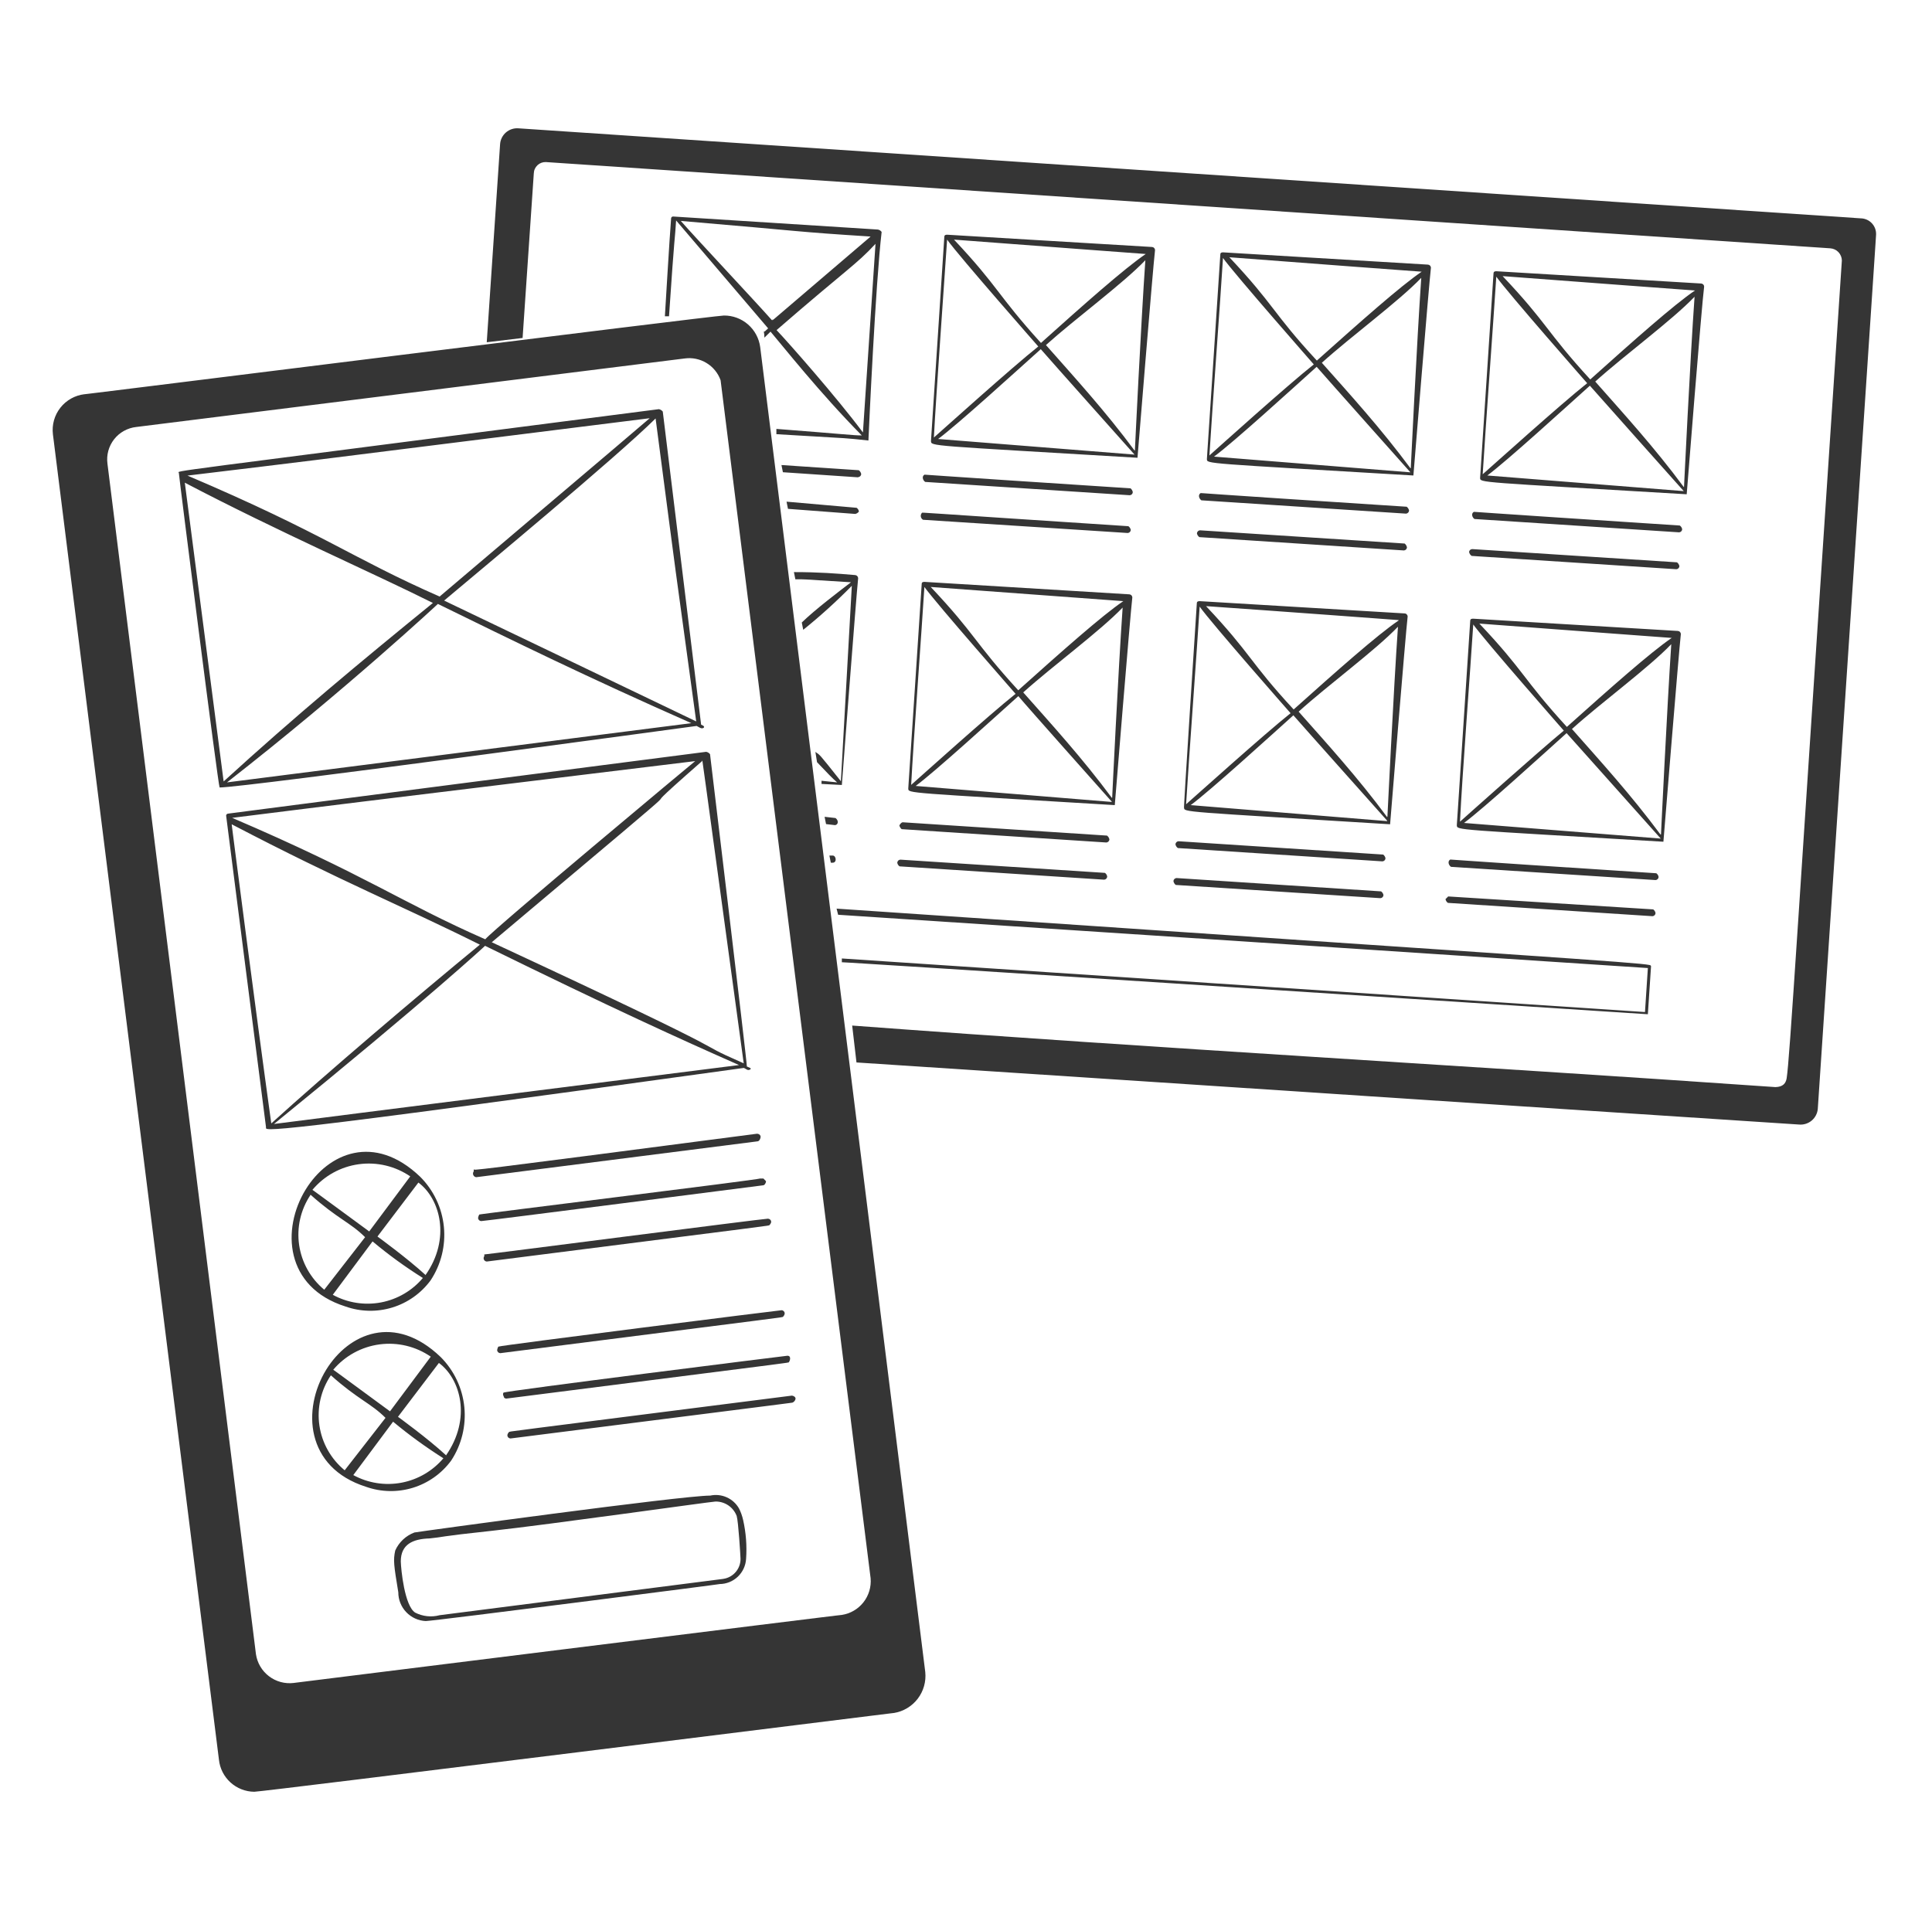
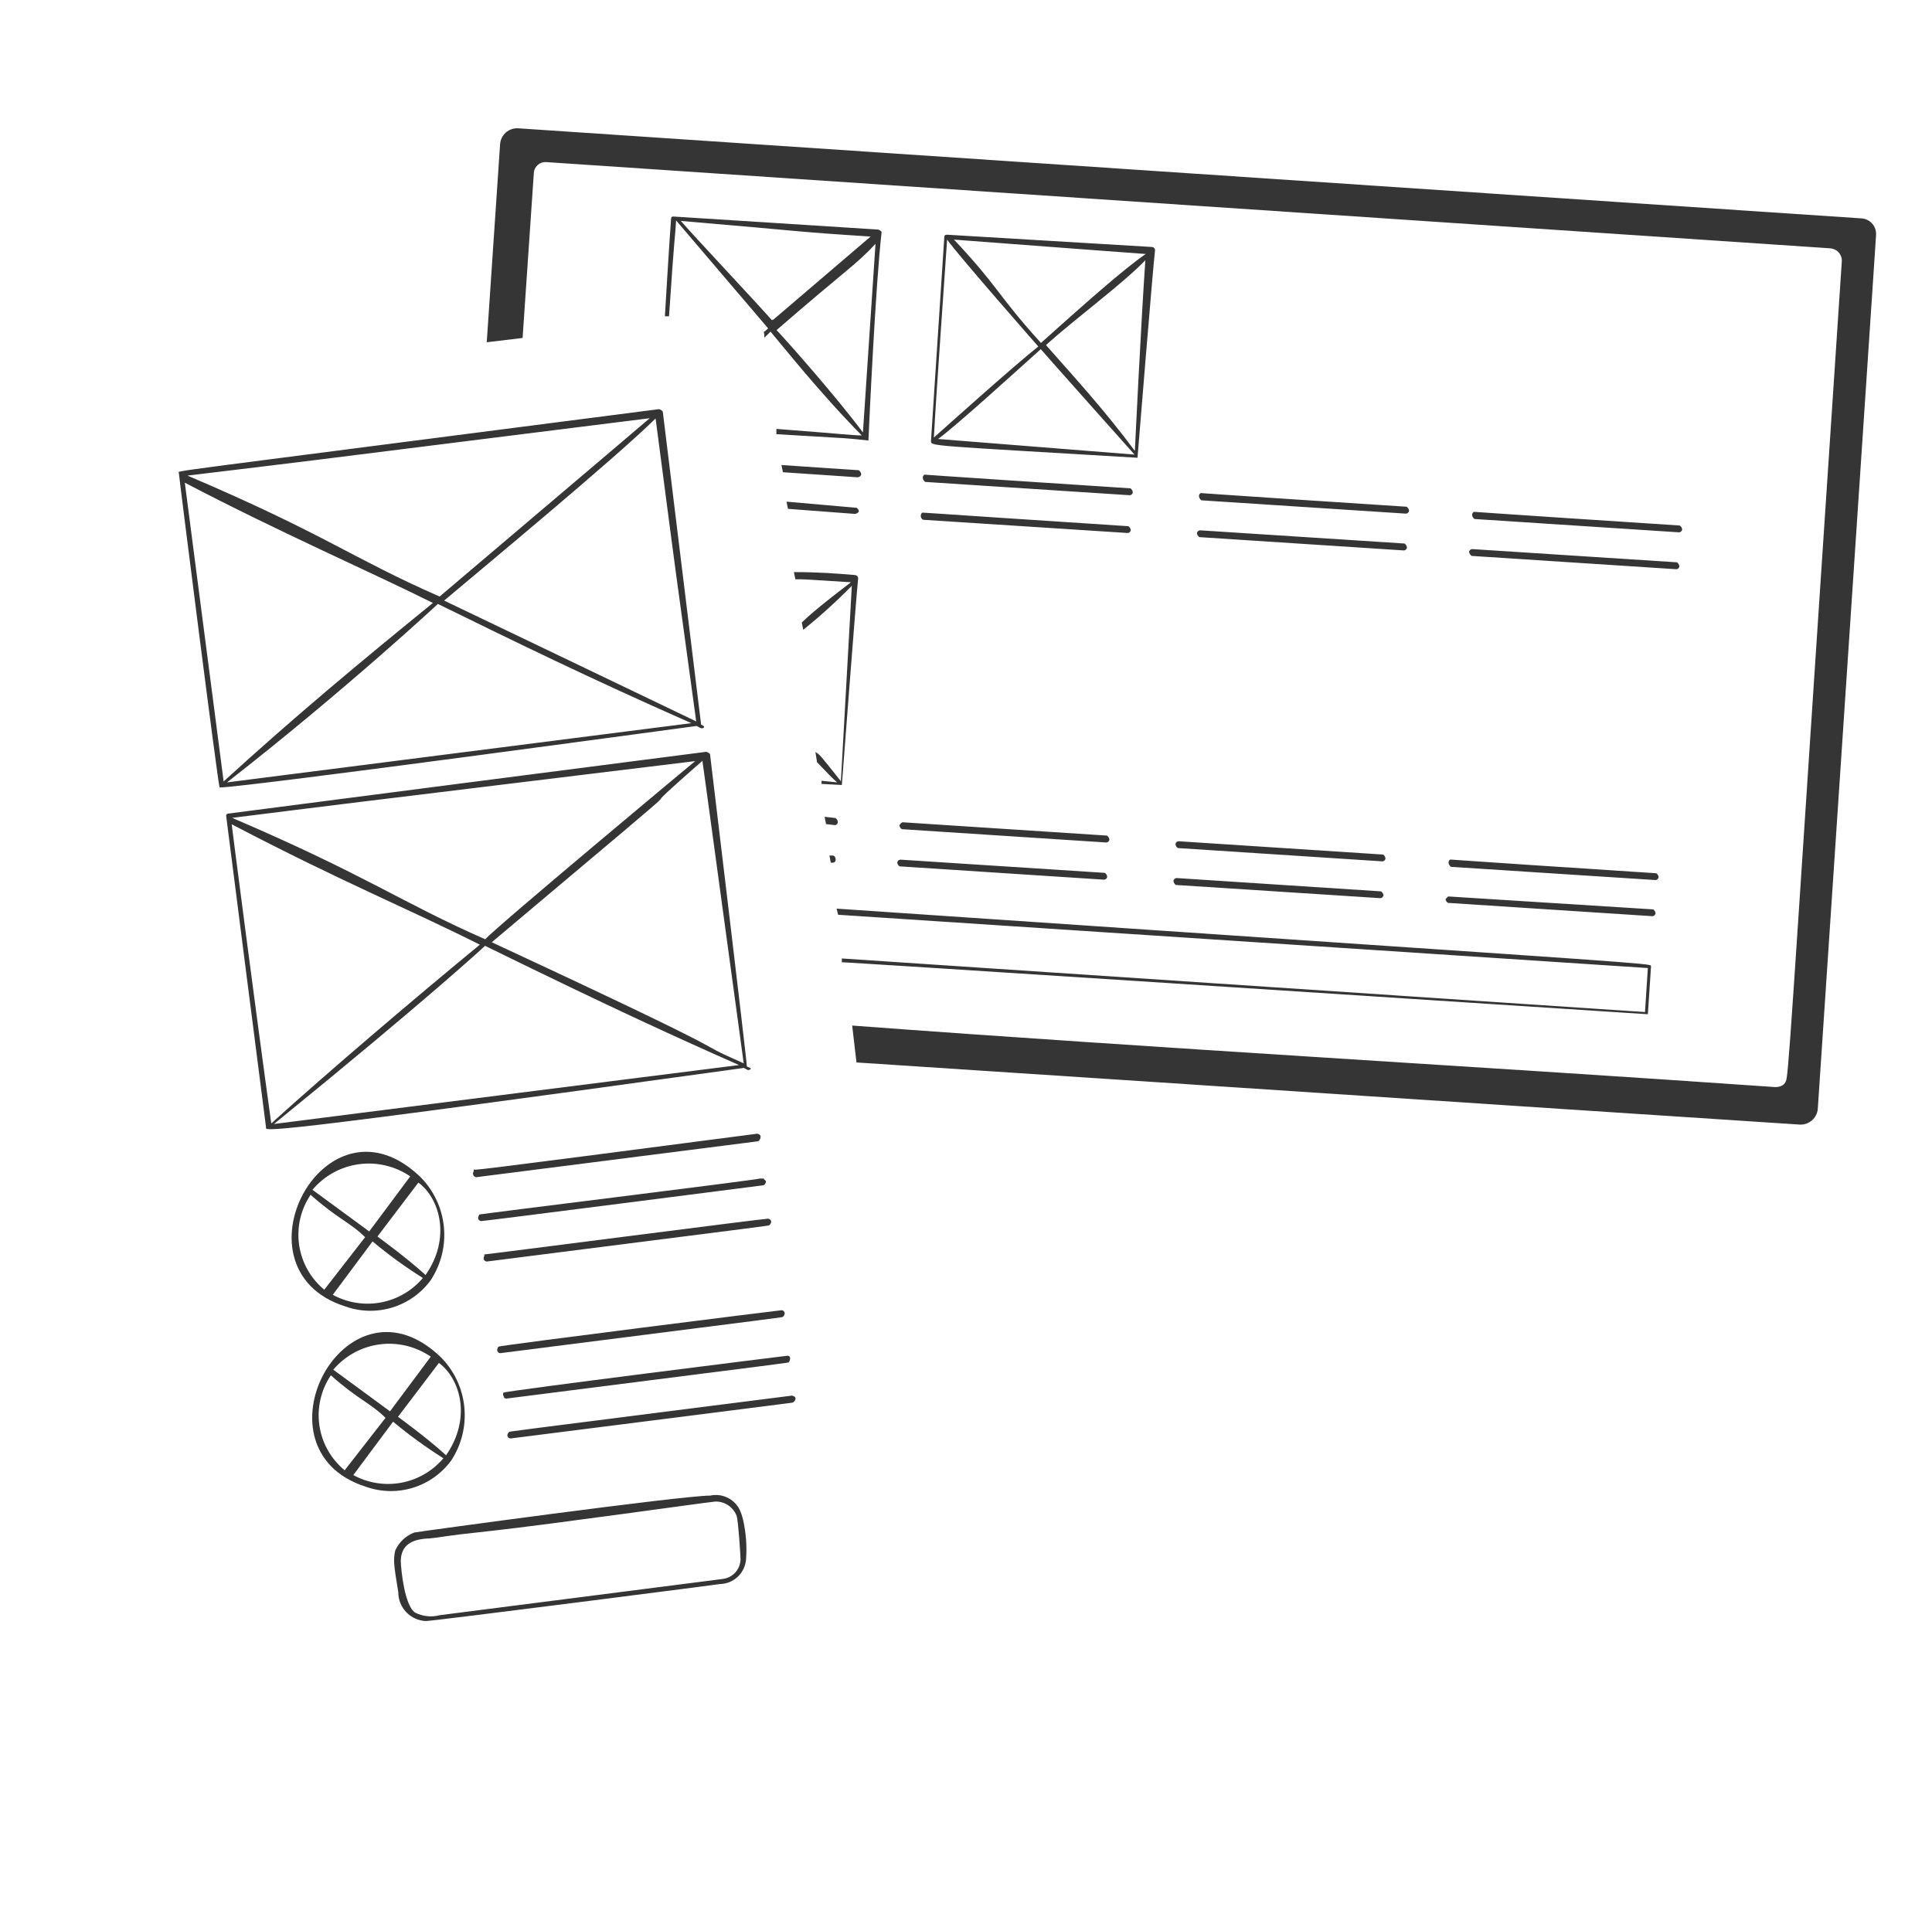
<svg xmlns="http://www.w3.org/2000/svg" width="131" height="130" viewBox="0 0 131 130" fill="none">
  <path d="M53.693 94.646C33.342 97.246 34.57 97.058 34.512 97.123C34.448 97.18 34.408 97.259 34.401 97.344C34.404 97.399 34.428 97.451 34.468 97.49C34.508 97.528 34.56 97.55 34.616 97.552C44.86 96.252 53.817 95.121 53.732 95.121C53.783 95.1 53.828 95.067 53.864 95.025C53.9 94.983 53.926 94.934 53.94 94.88C53.966 94.737 53.797 94.653 53.693 94.646ZM23.423 88.601C24.447 88.964 25.561 88.988 26.601 88.67C27.64 88.352 28.549 87.708 29.195 86.833C29.907 85.76 30.226 84.472 30.097 83.19C29.968 81.908 29.399 80.71 28.486 79.8C25.386 76.836 22.253 78.188 20.725 80.671C19.087 83.336 19.308 87.301 23.423 88.601ZM28.688 86.651C27.959 87.523 26.95 88.115 25.833 88.326C24.717 88.537 23.561 88.354 22.565 87.808L25.262 84.188C26.345 85.096 27.49 85.928 28.688 86.677V86.651ZM28.844 86.456C27.596 85.312 25.594 83.856 25.594 83.856L28.369 80.197C29.832 81.282 30.599 83.993 28.844 86.482V86.456ZM27.83 79.761L25.035 83.512C21.2 80.697 21.135 80.645 21.18 80.697C21.976 79.744 23.098 79.122 24.328 78.954C25.559 78.785 26.807 79.083 27.83 79.787V79.761ZM21.05 81.016C22.87 82.647 23.754 82.901 24.755 83.902L21.986 87.464C21.063 86.699 20.456 85.619 20.283 84.433C20.11 83.247 20.384 82.038 21.05 81.042V81.016ZM24.814 100.828C25.838 101.191 26.952 101.215 27.991 100.897C29.031 100.578 29.94 99.934 30.586 99.06C31.296 97.986 31.613 96.699 31.484 95.417C31.355 94.136 30.787 92.938 29.877 92.027C26.777 89.056 23.644 90.415 22.116 92.891C20.485 95.55 20.699 99.521 24.814 100.828ZM30.079 98.878C29.349 99.749 28.34 100.34 27.224 100.551C26.108 100.762 24.953 100.58 23.956 100.035L26.653 96.414C27.739 97.318 28.884 98.15 30.079 98.904V98.878ZM30.235 98.683C28.987 97.532 26.985 96.083 26.985 96.083L29.76 92.43C31.223 93.509 31.99 96.2 30.235 98.709V98.683ZM29.221 91.988L26.445 95.712C22.61 92.898 22.545 92.839 22.591 92.898C23.387 91.951 24.508 91.336 25.735 91.172C26.961 91.009 28.204 91.309 29.221 92.014V91.988ZM22.435 93.268C24.255 94.9 25.139 95.153 26.14 96.154L23.371 99.71C22.441 98.945 21.83 97.862 21.657 96.67C21.484 95.479 21.761 94.266 22.435 93.268ZM126.162 14.807L35.162 8.703C35.007 8.69 34.85 8.708 34.702 8.757C34.554 8.805 34.418 8.883 34.301 8.986C34.184 9.088 34.088 9.213 34.021 9.354C33.953 9.494 33.914 9.646 33.907 9.802L33.004 23.211L35.435 22.919L36.195 11.752C36.199 11.648 36.222 11.546 36.266 11.451C36.309 11.357 36.37 11.272 36.446 11.201C36.522 11.13 36.612 11.075 36.709 11.039C36.807 11.003 36.91 10.987 37.014 10.991L124.114 16.841C124.323 16.858 124.518 16.951 124.661 17.104C124.804 17.257 124.885 17.458 124.888 17.667C121.813 63.817 121.365 71.688 121.144 73.131C121.085 73.469 120.897 73.71 120.383 73.723C99.494 72.267 78.728 71.114 57.782 69.55L58.074 72.052C91.333 74.233 95.914 74.558 122.008 76.264C122.314 76.286 122.617 76.186 122.85 75.987C123.084 75.788 123.23 75.504 123.256 75.198C123.256 75.133 127.221 15.853 127.208 15.918C127.215 15.776 127.193 15.634 127.144 15.5C127.095 15.366 127.019 15.244 126.921 15.14C126.824 15.036 126.706 14.953 126.575 14.896C126.445 14.839 126.304 14.809 126.162 14.807Z" fill="#353535" />
  <path d="M55.704 52.949V53.163L57.082 53.235C57.082 53.235 58.057 40.41 58.187 39.214C58.186 39.161 58.166 39.11 58.13 39.071C58.094 39.031 58.045 39.006 57.992 39C56.692 38.889 55.522 38.798 53.832 38.798L53.93 39.286C54.645 39.286 53.93 39.253 57.7 39.487C56.965 40.053 55.275 41.327 54.365 42.217L54.463 42.711C55.618 41.781 56.718 40.785 57.758 39.728L57.017 52.981C55.47 51.031 55.62 51.226 55.288 50.992L55.399 51.688C56.107 52.429 56.413 52.76 56.764 53.059L55.704 52.949ZM98.325 58.298C98.149 58.409 98.214 58.662 98.383 58.786L112.254 59.683C112.309 59.68 112.36 59.657 112.398 59.618C112.436 59.58 112.459 59.529 112.462 59.475C112.455 59.424 112.437 59.376 112.41 59.332C112.384 59.288 112.348 59.251 112.306 59.221C97.109 58.233 98.39 58.279 98.325 58.298ZM98.013 60.976C98.032 61.079 98.09 61.17 98.175 61.23L112.046 62.133C112.101 62.13 112.152 62.107 112.19 62.069C112.228 62.031 112.251 61.98 112.254 61.925C112.238 61.824 112.182 61.732 112.098 61.672L98.195 60.794L98.013 60.976ZM79.702 57.258C79.721 57.361 79.779 57.452 79.865 57.512L93.736 58.415C93.79 58.412 93.841 58.389 93.879 58.351C93.918 58.313 93.941 58.261 93.944 58.207C93.925 58.106 93.869 58.016 93.788 57.954L79.91 57.05C79.856 57.053 79.805 57.076 79.767 57.115C79.728 57.153 79.706 57.204 79.702 57.258ZM79.566 59.754C79.583 59.858 79.639 59.95 79.722 60.014L93.599 60.911C93.653 60.908 93.705 60.885 93.743 60.847C93.781 60.809 93.804 60.758 93.807 60.703C93.789 60.601 93.73 60.51 93.645 60.45L79.774 59.546C79.72 59.549 79.669 59.572 79.63 59.611C79.592 59.649 79.569 59.7 79.566 59.754ZM61.19 55.77C61.19 55.77 61.099 55.77 60.982 55.971C61.003 56.074 61.058 56.165 61.138 56.231L75.016 57.135C75.07 57.132 75.121 57.109 75.159 57.07C75.198 57.032 75.221 56.981 75.224 56.927C75.204 56.823 75.146 56.73 75.061 56.667L61.19 55.763V55.77ZM60.839 58.5C60.846 58.551 60.863 58.599 60.89 58.643C60.917 58.687 60.953 58.724 60.995 58.753L74.866 59.657C74.921 59.654 74.972 59.631 75.01 59.592C75.048 59.554 75.071 59.503 75.074 59.449C75.068 59.398 75.05 59.349 75.023 59.305C74.997 59.262 74.961 59.224 74.918 59.195L61.047 58.298C60.994 58.301 60.944 58.323 60.906 58.36C60.868 58.397 60.844 58.447 60.839 58.5ZM56.653 55.477L55.912 55.393L56.01 55.887L56.621 55.958C56.835 55.932 56.887 55.653 56.653 55.477ZM56.237 58.019L56.335 58.506H56.458C56.764 58.506 56.699 58.019 56.458 58.019H56.237ZM77.128 31.044C77.128 31.044 78.175 18.154 78.318 16.958C78.316 16.905 78.295 16.854 78.257 16.815C78.22 16.777 78.17 16.753 78.116 16.75L64.232 15.918C64.167 15.918 64.037 15.918 64.031 16.048C64.024 16.178 63.062 30.836 63.127 29.9C63.134 30.27 62.887 30.192 77.128 31.044ZM76.927 30.829L63.608 29.77C64.908 28.814 68.945 25.135 70.57 23.679C71.122 24.323 76.927 30.829 76.927 30.829ZM76.927 30.55C74.938 27.865 72.819 25.551 70.921 23.4C72.923 21.599 76.121 19.253 77.661 17.647C77.362 21.95 76.946 30.615 76.953 30.55H76.927ZM77.687 17.225C76.251 18.2 73.54 20.605 70.583 23.257C67.599 19.968 67.742 19.5 64.687 16.25C69.159 16.594 77.778 17.231 77.687 17.225ZM64.219 16.25C65.025 17.381 70.459 23.562 70.401 23.497C68.639 24.895 63.855 29.204 63.322 29.672C63.478 26.689 64.037 19.025 64.219 16.25ZM45.506 14.8C45.408 15.977 45.083 21.45 45.083 21.45H45.363C45.759 15.522 45.753 16.425 45.844 14.95L52.084 22.269C51.837 22.503 51.863 22.483 51.791 22.483C51.819 22.62 51.832 22.76 51.83 22.899L52.246 22.49C53.026 23.4 55.587 26.65 58.434 29.529C57.869 29.529 57.446 29.458 52.643 29.087V29.445C58.376 29.783 57.043 29.685 58.883 29.874C58.922 29.016 59.364 19.272 59.78 15.73C59.72 15.644 59.629 15.586 59.526 15.567L45.642 14.683C45.609 14.681 45.576 14.693 45.551 14.714C45.525 14.736 45.509 14.767 45.506 14.8ZM58.506 29.321C56.725 26.936 53.494 23.27 52.656 22.386C57.505 18.18 58.031 17.972 59.364 16.536C58.701 26.468 58.538 28.886 58.512 29.321H58.506ZM59.032 16.042C50.225 23.562 52.877 21.326 52.337 21.71C51.187 20.41 47.189 16.159 46.162 14.982C54.846 15.717 53.728 15.704 59.039 16.042H59.032ZM99.93 34.716C99.748 34.82 99.807 35.074 99.976 35.197L113.853 36.101C113.908 36.098 113.959 36.075 113.997 36.036C114.035 35.998 114.058 35.947 114.061 35.893C114.043 35.79 113.984 35.699 113.899 35.639C99.137 34.677 99.995 34.703 99.93 34.716ZM99.612 37.42C99.619 37.477 99.638 37.531 99.669 37.58C99.699 37.628 99.74 37.669 99.787 37.7L113.665 38.603C113.719 38.6 113.77 38.577 113.809 38.539C113.847 38.501 113.87 38.45 113.873 38.395C113.853 38.292 113.795 38.199 113.71 38.135L99.839 37.238C99.786 37.236 99.733 37.253 99.691 37.286C99.65 37.32 99.621 37.367 99.612 37.42ZM81.405 33.442C81.223 33.559 81.295 33.806 81.457 33.93L95.335 34.833C95.389 34.829 95.439 34.806 95.477 34.767C95.515 34.729 95.538 34.679 95.543 34.625C95.523 34.522 95.465 34.429 95.38 34.365C80.619 33.41 81.47 33.429 81.405 33.442ZM81.158 36.172C81.179 36.274 81.237 36.365 81.321 36.426L95.192 37.329C95.246 37.326 95.297 37.303 95.335 37.265C95.374 37.227 95.397 37.175 95.4 37.121C95.38 37.019 95.325 36.927 95.244 36.861L81.366 35.964C81.312 35.967 81.261 35.99 81.223 36.029C81.184 36.067 81.162 36.118 81.158 36.172ZM62.679 32.194C62.497 32.305 62.562 32.558 62.731 32.682L76.602 33.585C76.656 33.582 76.707 33.559 76.746 33.521C76.784 33.483 76.807 33.431 76.81 33.377C76.792 33.274 76.737 33.181 76.654 33.117C61.866 32.155 62.737 32.181 62.679 32.194ZM62.588 35.249L76.465 36.146C76.519 36.143 76.571 36.12 76.609 36.082C76.647 36.044 76.67 35.992 76.673 35.938C76.653 35.837 76.595 35.746 76.511 35.685C61.645 34.716 62.575 34.742 62.51 34.781C62.48 34.815 62.458 34.856 62.445 34.899C62.433 34.943 62.43 34.989 62.437 35.034C62.445 35.079 62.462 35.121 62.488 35.159C62.514 35.196 62.548 35.227 62.588 35.249ZM58.187 32.357C58.242 32.354 58.293 32.331 58.331 32.292C58.369 32.254 58.392 32.203 58.395 32.149C58.375 32.045 58.317 31.953 58.233 31.889L52.987 31.538L53.085 32.025L58.187 32.37V32.357ZM57.986 34.853C58.089 34.834 58.179 34.776 58.239 34.69C58.232 34.64 58.214 34.591 58.188 34.547C58.161 34.504 58.125 34.466 58.083 34.437L53.332 34.021L53.429 34.508L57.986 34.853ZM56.725 61.62L56.829 62.036L111.734 65.65L111.539 68.633L57.082 65V65.26C57.232 65.26 55.178 65.097 111.734 68.783L111.949 65.533C111.949 65.481 111.897 65.448 111.832 65.442C111.026 65.266 104.337 64.857 56.725 61.62ZM50.439 72.423L50.654 72.54C50.771 72.618 51.024 72.481 50.842 72.416L50.641 72.325C50.641 71.89 48.132 51.083 48.145 51.148C48.081 51.062 47.985 51.003 47.878 50.986C47.813 50.986 15.378 55.185 15.469 55.178C15.433 55.178 15.399 55.193 15.373 55.218C15.347 55.244 15.333 55.279 15.333 55.315C15.333 55.386 18.05 76.518 18.037 76.446C18.037 76.7 16.906 77.07 50.439 72.423ZM50.439 72.117C46.136 70.219 52.142 72.637 33.344 63.901C51.512 48.626 40.605 57.752 47.612 51.61C47.631 51.512 47.391 49.868 50.433 72.15L50.439 72.117ZM47.137 51.616C47.046 51.681 33.487 62.991 32.902 63.7C27.221 61.204 24.81 59.345 15.742 55.464C25.648 54.229 18.856 55.061 47.137 51.616ZM15.71 55.9C23.172 59.8 27.28 61.438 32.538 64.064C28.248 67.587 22.138 72.787 18.394 76.186C17.302 68.321 15.697 55.848 15.71 55.9ZM32.889 64.142C41.632 68.432 46.052 70.434 50.108 72.228C50.108 72.228 21.092 75.894 18.576 76.225C29.178 67.6 32.954 64.09 32.889 64.142ZM47.235 49.231L47.462 49.354C47.664 49.465 47.852 49.302 47.664 49.205L47.54 49.146L44.94 27.911C44.874 27.826 44.779 27.768 44.674 27.748C9.957 32.24 12.128 31.889 12.128 32.077C12.128 32.266 14.8 53.345 14.891 53.404C16.587 53.404 47.137 49.244 47.235 49.231ZM47.235 48.938C47.235 48.938 30.783 41.041 30.114 40.729C32.512 38.707 41.775 31.031 44.453 28.379C46.13 41.171 45.499 36.445 47.209 48.938H47.235ZM44.05 28.366C43.66 28.717 29.821 40.436 29.808 40.456C23.802 37.817 22.008 36.211 12.713 32.253C22.489 31.07 15.794 31.902 44.024 28.366H44.05ZM12.531 32.734C18.96 36.101 25.362 38.889 29.353 40.891C24.387 44.928 20.006 48.574 15.164 52.994C14.15 45.22 12.525 32.669 12.531 32.734ZM15.391 53.059C23.49 46.741 29.88 40.787 29.691 40.956C34.774 43.446 39.753 45.896 46.877 49.042L15.391 53.059ZM50.387 103.077C50.327 102.806 50.233 102.544 50.108 102.297C49.918 101.963 49.626 101.699 49.275 101.542C48.925 101.386 48.533 101.345 48.158 101.426C46.208 101.426 28.437 103.863 28.099 103.928C27.812 104.036 27.549 104.199 27.326 104.409C27.103 104.618 26.924 104.871 26.799 105.15C26.656 105.8 26.701 106.125 27.007 107.984C27.006 108.487 27.2 108.971 27.548 109.334C27.895 109.697 28.37 109.913 28.872 109.934C29.366 109.934 49.672 107.334 48.782 107.425C49.244 107.424 49.689 107.247 50.025 106.929C50.361 106.611 50.562 106.177 50.589 105.716C50.651 104.831 50.583 103.942 50.387 103.077ZM49.048 107.074L29.808 109.538C29.253 109.686 28.663 109.623 28.151 109.362C27.429 108.907 27.189 106.424 27.176 105.891C27.176 104.734 27.988 104.364 29.126 104.331C30.114 104.234 29.607 104.214 33.377 103.811C37.348 103.376 48.021 101.861 48.515 101.829C48.827 101.825 49.132 101.917 49.389 102.093C49.646 102.268 49.842 102.519 49.952 102.81C50.069 103.213 50.205 105.521 50.205 105.586C50.241 105.937 50.139 106.288 49.92 106.566C49.702 106.843 49.385 107.026 49.035 107.074H49.048ZM34.137 94.445C34.118 94.477 34.108 94.514 34.108 94.552C34.108 94.59 34.118 94.627 34.137 94.659C34.144 94.69 34.157 94.719 34.176 94.744V94.783C34.217 94.821 34.27 94.844 34.326 94.848C54.684 92.248 53.436 92.436 53.494 92.371C53.553 92.306 53.683 91.942 53.39 91.942C53.319 91.942 34.202 94.334 34.137 94.445ZM33.786 91.325C33.747 91.398 33.721 91.477 33.708 91.559C33.712 91.614 33.736 91.666 33.775 91.704C33.815 91.743 33.868 91.765 33.923 91.767C54.281 89.167 53.033 89.355 53.098 89.29C53.161 89.231 53.2 89.15 53.208 89.063C53.205 89.008 53.181 88.956 53.142 88.917C53.102 88.879 53.049 88.856 52.994 88.855C52.922 88.848 33.903 91.24 33.786 91.325ZM32.837 85.072V85.137C32.844 85.153 32.844 85.172 32.837 85.189C32.813 85.222 32.797 85.261 32.793 85.302C32.789 85.343 32.795 85.384 32.813 85.421C32.83 85.459 32.857 85.491 32.891 85.514C32.925 85.537 32.965 85.55 33.006 85.553C53.364 82.953 52.116 83.141 52.175 83.076C52.24 83.019 52.281 82.941 52.292 82.855C52.287 82.799 52.262 82.747 52.221 82.709C52.18 82.671 52.127 82.649 52.071 82.647C51.785 82.641 33.019 85.072 32.837 85.072ZM32.493 82.368C32.454 82.441 32.428 82.52 32.415 82.602C32.418 82.657 32.442 82.709 32.482 82.748C32.521 82.786 32.574 82.808 32.629 82.81C32.857 82.81 51.824 80.372 51.733 80.385C51.856 80.385 51.941 80.203 51.941 80.106L51.765 79.924H51.518C51.583 79.989 32.187 82.368 32.493 82.368ZM32.122 79.3V79.436C32.096 79.471 32.078 79.512 32.073 79.556C32.067 79.599 32.074 79.644 32.091 79.684C32.108 79.725 32.136 79.76 32.171 79.786C32.206 79.812 32.248 79.828 32.291 79.833L51.362 77.402C51.479 77.402 51.583 77.207 51.57 77.083V77.044C51.551 76.993 51.514 76.95 51.467 76.922C51.42 76.894 51.365 76.882 51.31 76.888C30.757 79.573 32.298 79.345 32.122 79.3Z" fill="#353535" />
-   <path d="M51.545 23.536C51.465 22.942 51.172 22.397 50.72 22.003C50.268 21.609 49.687 21.394 49.088 21.398C48.438 21.398 4.205 26.949 5.726 26.734C5.407 26.772 5.099 26.872 4.819 27.029C4.539 27.187 4.292 27.397 4.094 27.65C3.895 27.902 3.748 28.191 3.661 28.5C3.575 28.809 3.549 29.132 3.588 29.451L14.846 119.34C14.909 119.932 15.188 120.48 15.629 120.88C16.07 121.28 16.642 121.505 17.238 121.511C17.823 121.511 61.087 116.096 60.619 116.168C61.259 116.062 61.834 115.716 62.228 115.2C62.622 114.684 62.804 114.038 62.738 113.392L51.545 23.536ZM19.909 114.133C19.313 114.204 18.713 114.04 18.237 113.676C17.76 113.312 17.443 112.777 17.355 112.183L7.286 31.447C7.247 31.155 7.267 30.858 7.344 30.573C7.422 30.289 7.555 30.023 7.737 29.791C7.918 29.559 8.145 29.366 8.402 29.223C8.66 29.08 8.943 28.989 9.236 28.957L46.423 24.31C46.937 24.239 47.459 24.347 47.903 24.616C48.347 24.884 48.685 25.297 48.86 25.785C48.86 25.85 59.039 107.068 59.033 107.035C59.082 107.619 58.909 108.2 58.547 108.661C58.185 109.122 57.662 109.428 57.083 109.518C57.148 109.486 19.37 114.198 19.909 114.133ZM95.836 32.246C95.836 32.246 96.882 19.357 97.025 18.154C97.024 18.101 97.002 18.05 96.965 18.011C96.927 17.973 96.877 17.95 96.824 17.946L82.94 17.114C82.875 17.114 82.745 17.114 82.745 17.251C82.745 17.387 81.77 32.038 81.835 31.128C81.841 31.466 81.588 31.395 95.836 32.246ZM95.634 32.032L82.316 30.966C83.616 30.017 87.652 26.338 89.277 24.875C89.83 25.519 95.634 32.032 95.634 32.032ZM95.634 31.752C93.645 29.068 91.533 26.747 89.628 24.602C91.63 22.795 94.828 20.449 96.369 18.843C96.07 23.153 95.654 31.85 95.66 31.752H95.634ZM96.395 18.427C94.958 19.402 92.254 21.807 89.29 24.453C86.281 21.203 86.424 20.702 83.356 17.446C87.873 17.797 96.486 18.434 96.421 18.427H96.395ZM82.901 17.465C83.707 18.59 89.141 24.778 89.082 24.713C87.321 26.104 82.537 30.413 82.004 30.888C82.186 27.891 82.758 20.228 82.927 17.465H82.901ZM114.367 33.52C114.367 33.52 115.388 20.631 115.55 19.435C115.549 19.381 115.527 19.33 115.49 19.292C115.452 19.253 115.402 19.23 115.349 19.227L101.471 18.395C101.406 18.395 101.276 18.395 101.27 18.525C101.263 18.655 100.301 33.312 100.36 32.402C100.366 32.747 100.126 32.669 114.367 33.52ZM114.166 33.306L100.847 32.246C102.147 31.291 106.177 27.612 107.802 26.156C108.355 26.793 114.166 33.306 114.166 33.306ZM114.166 33.026C112.183 30.342 110.064 28.028 108.166 25.876C110.162 24.076 113.366 21.729 114.9 20.124C114.595 24.427 114.185 33.091 114.185 33.026H114.166ZM114.926 19.701C113.49 20.676 110.786 23.081 107.828 25.733C104.812 22.444 104.962 21.976 101.887 18.726C106.398 19.071 115.011 19.708 114.946 19.701H114.926ZM101.439 18.739C102.238 19.864 107.672 26.052 107.62 25.987C105.852 27.384 101.075 31.694 100.535 32.162C100.717 29.165 101.283 21.502 101.458 18.739H101.439ZM112.788 57.083C112.788 57.083 113.834 44.193 113.971 42.997C113.969 42.944 113.948 42.893 113.91 42.854C113.873 42.816 113.823 42.792 113.769 42.789L99.892 41.957C99.827 41.957 99.697 41.957 99.69 42.087C99.684 42.217 98.722 56.875 98.78 55.965C98.806 56.309 98.559 56.231 112.788 57.083ZM112.586 56.868L99.268 55.809C100.568 54.853 104.598 51.181 106.223 49.718C106.795 50.362 112.606 56.868 112.606 56.868H112.586ZM112.586 56.589C110.597 53.904 108.485 51.59 106.587 49.439C108.582 47.638 111.787 45.292 113.321 43.686C113.035 47.989 112.619 56.654 112.625 56.589H112.586ZM113.347 43.264C111.91 44.245 109.206 46.644 106.242 49.296C103.233 46.007 103.382 45.539 100.308 42.289C104.838 42.633 113.438 43.27 113.386 43.264H113.347ZM99.859 42.302C100.659 43.433 106.093 49.614 106.034 49.549C104.338 50.947 99.528 55.25 98.995 55.724C99.138 52.728 99.723 45.064 99.898 42.302H99.859ZM94.256 55.9C94.256 55.9 95.303 43.017 95.446 41.814C95.446 41.758 95.424 41.705 95.385 41.665C95.346 41.625 95.293 41.601 95.238 41.6L81.354 40.768C81.289 40.768 81.159 40.768 81.152 40.898C81.146 41.028 80.19 55.666 80.288 54.756C80.288 55.094 80.015 55.016 94.256 55.9ZM94.055 55.685L80.736 54.6C82.036 53.644 86.073 49.972 87.698 48.509C88.25 49.146 94.055 55.653 94.055 55.653V55.685ZM94.055 55.412C92.072 52.728 89.953 50.407 88.055 48.262C90.051 46.455 93.255 44.109 94.789 42.503C94.49 46.8 94.074 55.445 94.074 55.38L94.055 55.412ZM94.822 42.087C93.385 43.062 90.675 45.467 87.717 48.113C84.708 44.863 84.851 44.362 81.776 41.106C86.287 41.418 94.906 42.055 94.841 42.055L94.822 42.087ZM81.328 41.119C82.127 42.25 87.568 48.438 87.509 48.366C85.748 49.764 80.964 54.073 80.424 54.541C80.606 51.519 81.178 43.849 81.347 41.086L81.328 41.119ZM75.588 54.6C75.588 54.6 76.635 41.71 76.778 40.514C76.776 40.461 76.754 40.41 76.717 40.371C76.68 40.333 76.63 40.309 76.576 40.306L62.692 39.461C62.627 39.461 62.497 39.461 62.497 39.591C62.497 39.721 61.522 54.379 61.587 53.469C61.594 53.813 61.347 53.735 75.588 54.6ZM75.387 54.385L62.088 53.3C63.388 52.344 67.424 48.665 69.049 47.209C69.582 47.859 75.387 54.372 75.387 54.372V54.385ZM75.387 54.106C73.398 51.421 71.285 49.107 69.381 46.956C71.383 45.155 74.581 42.809 76.121 41.203C75.822 45.5 75.406 54.158 75.413 54.093L75.387 54.106ZM76.147 40.781C74.711 41.756 72.007 44.161 69.043 46.813C66.033 43.524 66.176 43.056 63.108 39.806C67.626 40.137 76.238 40.774 76.173 40.768L76.147 40.781ZM62.679 39.806C63.485 40.93 68.919 47.118 68.861 47.053C67.099 48.451 62.315 52.76 61.782 53.228C61.938 50.232 62.51 42.568 62.679 39.806Z" fill="#353535" />
</svg>